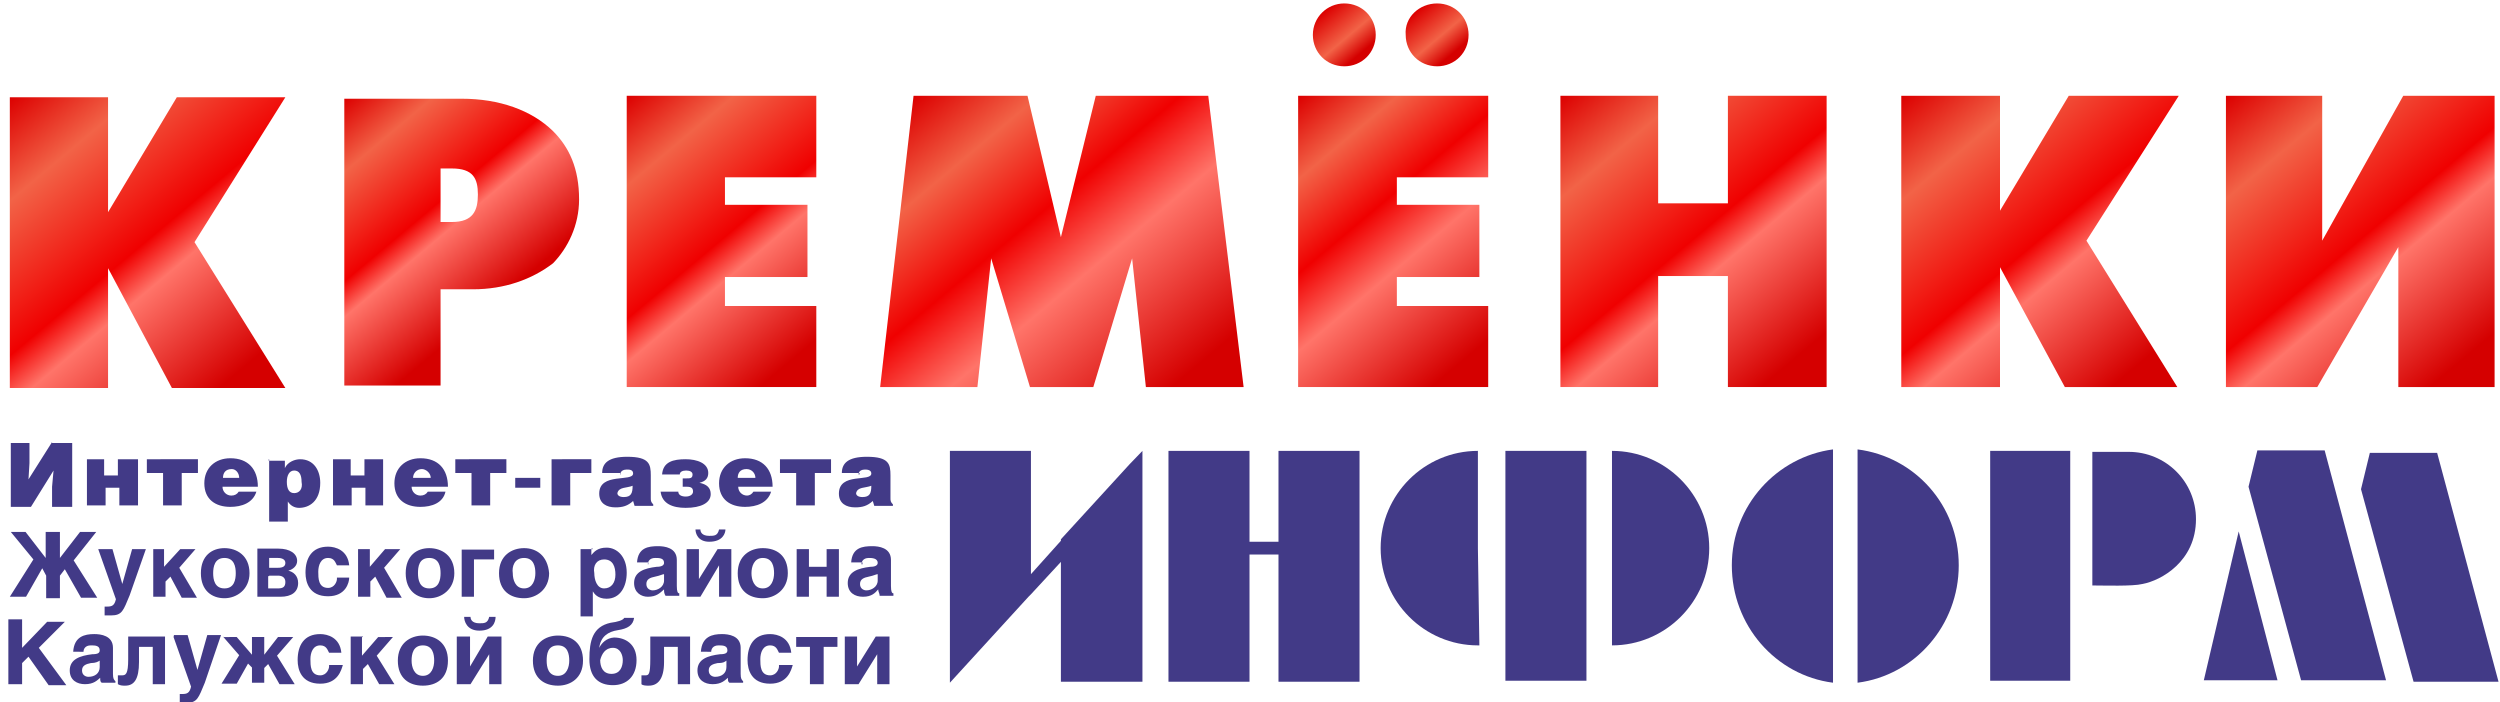
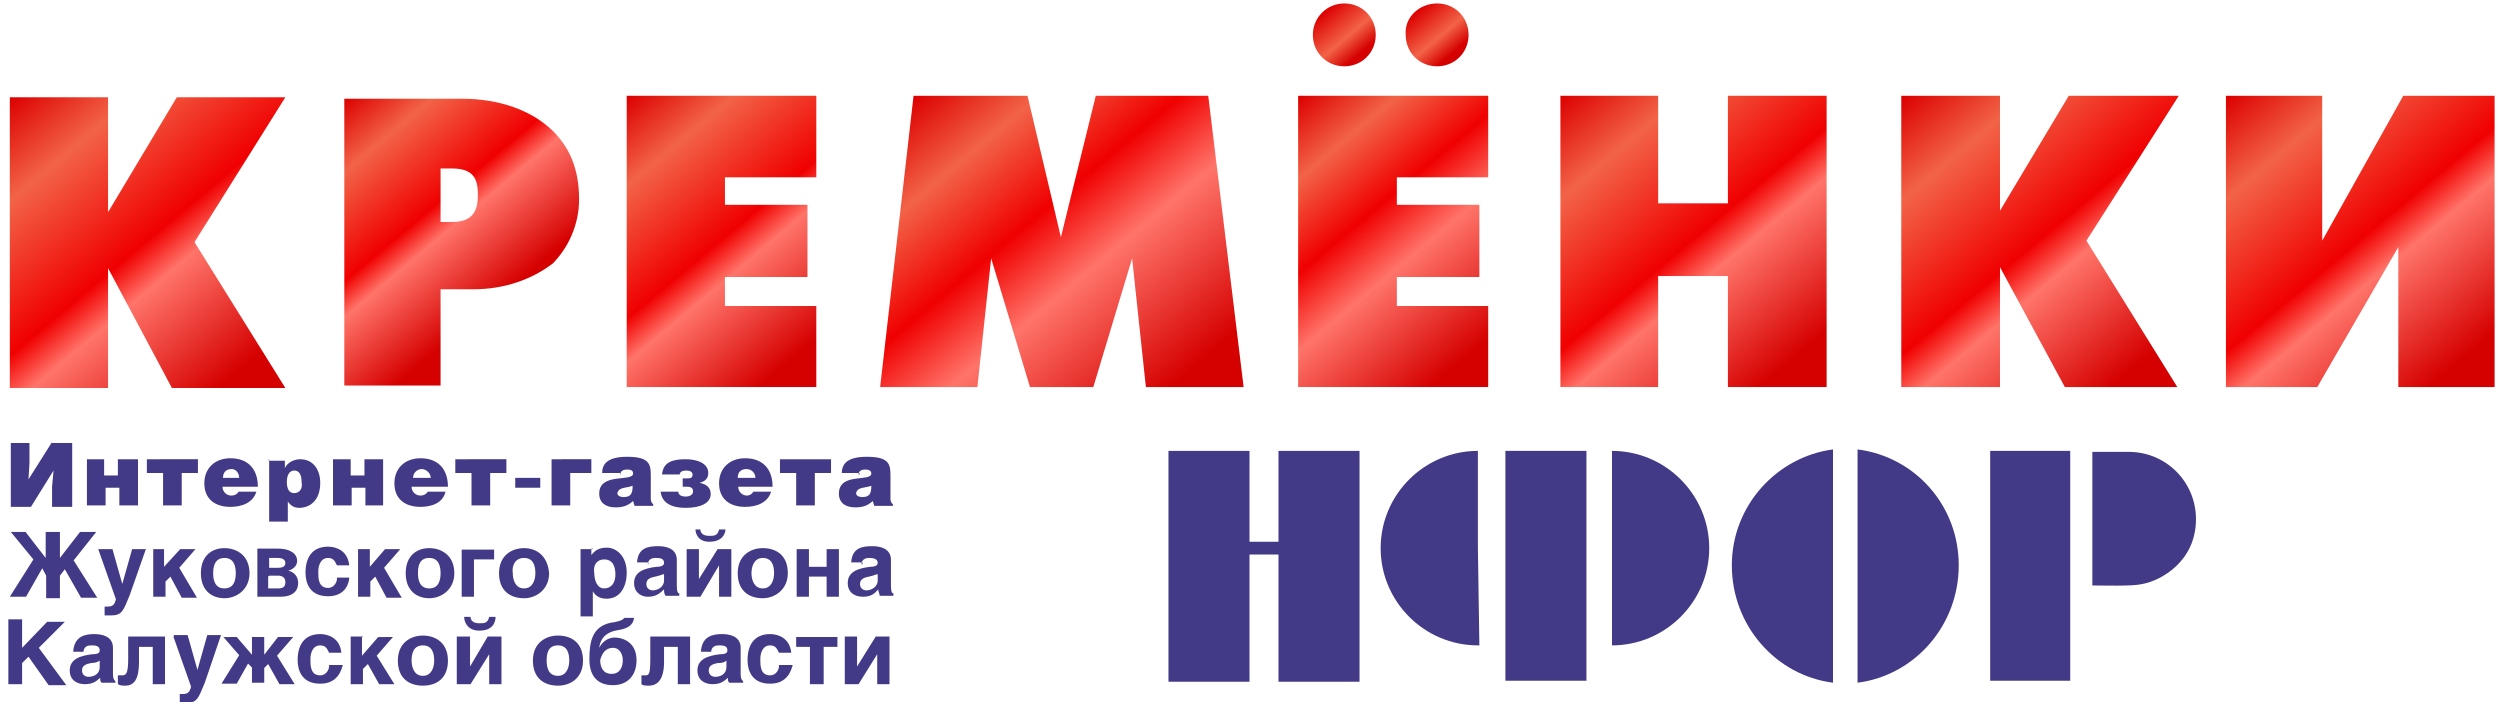
<svg xmlns="http://www.w3.org/2000/svg" version="1.1" id="Слой_1" x="0px" y="0px" viewBox="0 0 509 143" style="enable-background:new 0 0 509 143;" xml:space="preserve">
  <style type="text/css">
	.st0{fill:url(#SVGID_1_);}
	.st1{fill:url(#SVGID_2_);}
	.st2{fill:url(#SVGID_3_);}
	.st3{fill:url(#SVGID_4_);}
	.st4{fill:url(#SVGID_5_);}
	.st5{fill:url(#SVGID_6_);}
	.st6{fill:url(#SVGID_7_);}
	.st7{fill:url(#SVGID_8_);}
	.st8{fill:#423A87;}
	.st9{fill:url(#SVGID_9_);}
	.st10{fill:url(#SVGID_10_);}
</style>
  <g>
    <linearGradient id="SVGID_1_" gradientUnits="userSpaceOnUse" x1="454.697" y1="125.784" x2="506.548" y2="63.99" gradientTransform="matrix(1 0 0 -1 0 144.11)">
      <stop offset="0" style="stop-color:#DC0000" />
      <stop offset="0.199" style="stop-color:#F26347" />
      <stop offset="0.495" style="stop-color:#F00000" />
      <stop offset="0.592" style="stop-color:#FF7469" />
      <stop offset="0.893" style="stop-color:#D50000" />
    </linearGradient>
    <polygon class="st0" points="507.9,78.8 488.3,78.8 488.3,50.3 471.8,78.8 453.2,78.8 453.2,19.5 472.8,19.5 472.8,49 489.3,19.5    507.9,19.5  " />
    <linearGradient id="SVGID_2_" gradientUnits="userSpaceOnUse" x1="389.185" y1="126.139" x2="441.57" y2="63.708" gradientTransform="matrix(1 0 0 -1 0 144.11)">
      <stop offset="0" style="stop-color:#DC0000" />
      <stop offset="0.199" style="stop-color:#F26347" />
      <stop offset="0.495" style="stop-color:#F00000" />
      <stop offset="0.592" style="stop-color:#FF7469" />
      <stop offset="0.893" style="stop-color:#D50000" />
    </linearGradient>
    <polygon class="st1" points="443.6,19.5 424.8,49 443.3,78.8 420.4,78.8 407.2,54.4 407.2,78.8 387.1,78.8 387.1,19.5 407.2,19.5    407.2,42.9 421.2,19.5  " />
    <linearGradient id="SVGID_3_" gradientUnits="userSpaceOnUse" x1="319.034" y1="125.659" x2="370.579" y2="64.23" gradientTransform="matrix(1 0 0 -1 0 144.11)">
      <stop offset="0" style="stop-color:#DC0000" />
      <stop offset="0.199" style="stop-color:#F26347" />
      <stop offset="0.495" style="stop-color:#F00000" />
      <stop offset="0.592" style="stop-color:#FF7469" />
      <stop offset="0.893" style="stop-color:#D50000" />
    </linearGradient>
    <polygon class="st2" points="371.9,78.8 351.8,78.8 351.8,56.2 337.6,56.2 337.6,78.8 317.7,78.8 317.7,19.5 337.6,19.5    337.6,41.4 351.8,41.4 351.8,19.5 371.9,19.5  " />
    <linearGradient id="SVGID_4_" gradientUnits="userSpaceOnUse" x1="261.147" y1="121.775" x2="306.284" y2="67.983" gradientTransform="matrix(1 0 0 -1 0 144.11)">
      <stop offset="0" style="stop-color:#DC0000" />
      <stop offset="0.184" style="stop-color:#F26347" />
      <stop offset="0.393" style="stop-color:#F00000" />
      <stop offset="0.566" style="stop-color:#FF7469" />
      <stop offset="0.893" style="stop-color:#D50000" />
    </linearGradient>
    <polygon class="st3" points="303,78.8 264.3,78.8 264.3,19.5 303,19.5 303,36.1 284.4,36.1 284.4,41.7 301.2,41.7 301.2,56.4    284.4,56.4 284.4,62.3 303,62.3  " />
    <linearGradient id="SVGID_5_" gradientUnits="userSpaceOnUse" x1="187.1" y1="125.332" x2="244.003" y2="57.518" gradientTransform="matrix(1 0 0 -1 0 144.11)">
      <stop offset="0" style="stop-color:#DC0000" />
      <stop offset="0.184" style="stop-color:#F26347" />
      <stop offset="0.393" style="stop-color:#F00000" />
      <stop offset="0.566" style="stop-color:#FF7469" />
      <stop offset="0.893" style="stop-color:#D50000" />
    </linearGradient>
    <polygon class="st4" points="253.2,78.8 233.3,78.8 230.5,52.6 222.6,78.8 209.7,78.8 201.8,52.6 199,78.8 179.2,78.8 186,19.5    209.2,19.5 216,48.3 223.1,19.5 246,19.5  " />
    <linearGradient id="SVGID_6_" gradientUnits="userSpaceOnUse" x1="124.361" y1="121.776" x2="169.498" y2="67.984" gradientTransform="matrix(1 0 0 -1 0 144.11)">
      <stop offset="0" style="stop-color:#DC0000" />
      <stop offset="0.199" style="stop-color:#F26347" />
      <stop offset="0.495" style="stop-color:#F00000" />
      <stop offset="0.592" style="stop-color:#FF7469" />
      <stop offset="0.893" style="stop-color:#D50000" />
    </linearGradient>
    <polygon class="st5" points="166.2,78.8 127.6,78.8 127.6,19.5 166.2,19.5 166.2,36.1 147.6,36.1 147.6,41.7 164.4,41.7    164.4,56.4 147.6,56.4 147.6,62.3 166.2,62.3  " />
    <linearGradient id="SVGID_7_" gradientUnits="userSpaceOnUse" x1="269.629" y1="141.926" x2="277.824" y2="132.16" gradientTransform="matrix(1 0 0 -1 0 144.11)">
      <stop offset="0" style="stop-color:#DC0000" />
      <stop offset="0.556" style="stop-color:#F26347" />
      <stop offset="0.893" style="stop-color:#D50000" />
    </linearGradient>
    <path class="st6" d="M273.7,0.7c3.6,0,6.4,2.8,6.4,6.4s-2.8,6.4-6.4,6.4c-3.6,0-6.4-2.8-6.4-6.4S270.2,0.7,273.7,0.7z" />
    <linearGradient id="SVGID_8_" gradientUnits="userSpaceOnUse" x1="288.431" y1="141.942" x2="296.626" y2="132.175" gradientTransform="matrix(1 0 0 -1 0 144.11)">
      <stop offset="0" style="stop-color:#DC0000" />
      <stop offset="0.556" style="stop-color:#F26347" />
      <stop offset="0.893" style="stop-color:#D50000" />
    </linearGradient>
    <path class="st7" d="M292.6,0.7c3.6,0,6.4,2.8,6.4,6.4s-2.8,6.4-6.4,6.4s-6.4-2.8-6.4-6.4C285.9,3.5,289,0.7,292.6,0.7z" />
    <g>
      <polygon class="st8" points="254.4,110.3 260.3,110.3 260.3,91.8 276.8,91.8 276.8,138.8 260.3,138.8 260.3,112.9 254.4,112.9     254.4,138.8 237.9,138.8 237.9,91.8 254.4,91.8   " />
-       <polygon class="st8" points="216,109.8 230,94.5 232.6,91.8 232.6,96.3 232.6,96.3 232.6,138.8 216,138.8 216,114.4 209.9,121     209.9,121 209.4,121.5 193.4,139 193.4,138.8 193.4,138.8 193.4,91.8 209.9,91.8 209.9,116.9 216,110.1   " />
      <path class="st8" d="M328.2,111.6v19.8l0,0c10.9,0,19.8-8.9,19.8-19.8s-8.9-19.8-19.8-19.8V111.6z M300.9,111.6l0.3,19.8    c0,0,0,0-0.3,0c-10.9,0-19.8-8.9-19.8-19.8s8.9-19.8,19.8-19.8V111.6z M306.5,91.8h16.5v46.8h-16.5V91.8z" />
      <path class="st8" d="M373.2,139c-11.7-1.5-20.6-11.7-20.6-23.9s9.2-22.1,20.6-23.6V139z M378.2,139c11.7-1.5,20.6-11.7,20.6-23.9    s-8.9-22.1-20.6-23.6V139z" />
      <path class="st8" d="M405.2,91.8h16.3v46.8h-16.3V91.8z M433.4,92L433.4,92L433.4,92L433.4,92c7.6,0,13.7,6.1,13.7,13.7    c0,8.6-7.1,12.5-10.9,13.2c-2,0.5-7.9,0.3-10.2,0.3V92H433.4z" />
-       <path class="st8" d="M508.7,138.8h-17.3l-10.7-39.2l1.8-7.4h13.7L508.7,138.8z M485.8,138.5h-17.3l-10.7-39.4l1.8-7.4h13.7    L485.8,138.5z M463.7,138.5h-15l7.1-30.3L463.7,138.5z" />
    </g>
    <g>
      <path class="st8" d="M10.6,90l-4.8,7.6L6,94.3v-4.1H2.2v13h4.1l4.6-7.4l-0.3,3.3v4.1h4.1v-13h-4.1V90z M21.3,93.5h-3.6v9.4h3.8    v-3.6h2.8v3.6h3.8v-9.4h-4.1v3.3h-2.8V93.5z M29.9,93.5v2.8h3.3v6.6H37v-6.6h3.3v-2.8H29.9z M45.4,97.3c0-1,0.5-1.8,1.8-1.8    c0.8,0,1.5,0.8,1.5,1.8H45.4z M52.5,99.1c0-3.6-2-5.8-5.6-5.8c-3.1,0-5.3,2-5.3,5.1c0,3.3,2.3,4.8,5.3,4.8c2.3,0,4.6-0.8,5.3-3.1    h-3.6c-0.3,0.5-0.8,0.8-1.5,0.8c-1,0-1.8-0.8-1.8-1.8H52.5z M54.8,93.5v12.7h3.8v-4.1c0.5,0.8,1.3,1.3,2.3,1.3    c2,0,4.3-1.3,4.3-5.1c0-2.5-1.3-4.8-4.1-4.8c-1,0-2.5,0.5-3.1,1.8l0,0v-1.5h-3.3V93.5z M59.9,100.4c-1,0-1.5-0.8-1.5-2.3    c0-1.3,0.5-2.3,1.5-2.3s1.5,0.8,1.5,2.3C61.7,99.6,60.9,100.4,59.9,100.4L59.9,100.4z M71.4,93.5h-3.6v9.4h3.8v-3.6h2.8v3.6H78    v-9.4h-3.8v3.3h-2.8V93.5z M84.1,97.3c0-1,0.8-1.8,1.8-1.8c0.8,0,1.8,0.8,1.8,1.8H84.1z M91.2,99.1c0-3.6-2-5.8-5.6-5.8    c-3.1,0-5.3,2-5.3,5.1c0,3.3,2.3,4.8,5.3,4.8c2.3,0,4.6-0.8,5.1-3.1h-3.6c-0.3,0.5-0.8,0.8-1.5,0.8c-1,0-1.8-0.8-1.8-1.8H91.2z     M92.7,93.5v2.8H96v6.6h3.8v-6.6h3.3v-2.8H92.7z M104.9,97.3v2h5.1v-2H104.9z M112.3,93.5v9.4h3.8v-6.6h4.3v-2.8    C120.4,93.5,112.3,93.5,112.3,93.5z M126.3,96.6c0-0.8,0.8-1,1.3-1s1.3,0,1.3,0.8c0,1.8-6.9-0.3-6.9,4.1c0,2,1.5,2.8,3.3,2.8    c1.5,0,2.5-0.3,3.6-1.3l0.3,1h3.8v-0.3c-0.5-0.5-0.5-0.8-0.5-1.3v-4.6c0-2.3-0.3-3.8-4.8-3.8c-3.8,0-5.1,1.3-5.1,3.3h3.8V96.6z     M128.8,98.9c0,1.5-0.3,2.3-1.8,2.3c-0.8,0-1.3-0.3-1.3-0.8C126,99.1,127.6,99.4,128.8,98.9L128.8,98.9z M139,99.1h0.8    c1,0,1.3,0.3,1.3,1c0,0.5-0.5,1-1.5,1c-0.8,0-1.5-0.3-1.5-1h-3.6c0.3,2.5,2.5,3.3,5.1,3.3c3.1,0,5.1-1,5.1-2.8    c0-1.3-0.8-2-2.3-2.3c1.3-0.3,1.8-1,1.8-2c0-2-2.3-2.8-4.6-2.8c-2.5,0-4.6,0.5-4.8,3.1h3.6c0-0.5,0.5-0.8,1.3-0.8s1.3,0.3,1.3,0.8    c0,0.8-0.5,0.8-1.3,0.8H139V99.1z M150.2,97.3c0-1,0.5-1.8,1.8-1.8c1,0,1.8,0.8,1.8,1.8H150.2z M157.3,99.1c0-3.6-2-5.8-5.6-5.8    c-3.1,0-5.3,2-5.3,5.1c0,3.3,2.3,4.8,5.3,4.8c2.3,0,4.6-0.8,5.3-3.1h-3.6c-0.3,0.5-0.8,0.8-1.3,0.8c-1,0-1.8-0.8-1.8-1.8H157.3z     M158.8,93.5v2.8h3.3v6.6h3.8v-6.6h3.3v-2.8H158.8z M174.8,96.6c0-0.8,0.8-1,1.3-1c0.3,0,1.3,0,1.3,0.8c0,1.8-6.6-0.3-6.6,4.1    c0,2,1.5,2.8,3.3,2.8c1.5,0,2.5-0.3,3.6-1.3l0.3,1h3.8v-0.3c-0.5-0.5-0.5-0.8-0.5-1.3v-4.6c0-2.3-0.3-3.8-4.8-3.8    c-3.8,0-5.1,1.3-5.1,3.3h3.6V96.6z M177.4,98.9c0,1.5-0.3,2.3-1.8,2.3c-0.8,0-1.3-0.3-1.3-0.8C174.6,99.1,176.1,99.4,177.4,98.9    L177.4,98.9z" />
      <path class="st8" d="M2.2,108.3l4.6,5.6L2,121.5h3.3l3.3-5.8l0.8,1.5v4.6h2.8v-4.6l1-1.3l3.3,5.8h3.3l-4.8-7.6l4.6-5.8h-3.3    l-4.1,5.3v-5.3H9.3v5.3l-4.1-5.3H2.2z M20,111.8l3.6,10.2c-0.3,1.3-0.8,1.5-1.8,1.5c-0.3,0-0.5,0-0.5,0v1.8c0.3,0,0.8,0,1.3,0    c2.3,0,2.5-1,3.8-4.1l3.3-9.4h-2.8l-2,7.1l0,0l-2-7.1H20z M33.7,111.8h-2.5v9.7h2.5v-3.1l1-1l2.3,4.3h3.1l-3.6-6.1l3.3-3.8h-3.1    l-3.3,3.6v-3.6H33.7z M45.7,111.6c-2.5,0-4.8,1.5-4.8,5.1s2.3,5.1,4.8,5.1c2.5,0,5.1-1.8,5.1-5.1    C50.8,113.1,48.2,111.6,45.7,111.6z M45.7,113.6c2,0,2.3,1.8,2.3,3.1s-0.3,3.1-2.3,3.1c-2,0-2.3-1.8-2.3-3.1    C43.4,115.4,43.7,113.6,45.7,113.6z M52.3,121.5h4.8c2.3,0,3.6-1,3.6-2.8c0-1.5-1-2.3-2-2.5c1-0.3,1.8-1,1.8-2    c0-1.5-1.5-2.5-3.8-2.5h-4.3V121.5z M54.8,117.2h1.8c1,0,1.5,0.5,1.5,1.3c0,1-0.5,1.3-1.5,1.3h-2v-2.5H54.8z M54.8,113.6h1.8    c0.8,0,1.5,0.3,1.5,1s-0.5,1-1.5,1h-1.8V113.6z M68.6,117.9c0,0.5-0.5,1.8-1.8,1.8c-2,0-2-2-2-3.3s0.5-2.8,2-2.8    c1.3,0,1.5,1,1.8,1.5h2.5c-0.3-3.1-2.8-3.8-4.3-3.8c-3.3,0-4.6,2.3-4.6,5.3c0,2,0.8,4.8,4.6,4.8c3.6,0,4.3-2.8,4.3-3.8h-2.5V117.9    z M75.4,111.8h-2.5v9.7h2.5v-3.1l1-1l2.3,4.3h3.1l-3.6-6.1l3.3-3.8h-3.1l-3.1,3.6V111.8z M87.4,111.6c-2.5,0-4.8,1.5-4.8,5.1    s2.3,5.1,4.8,5.1c2.5,0,5.1-1.8,5.1-5.1C92.5,113.1,89.9,111.6,87.4,111.6z M87.4,113.6c2,0,2.3,1.8,2.3,3.1s-0.3,3.1-2.3,3.1    c-2,0-2.3-1.8-2.3-3.1C85.1,115.4,85.3,113.6,87.4,113.6z M94,111.8v9.7h2.5v-7.6h4.1v-2H94z M106.7,111.6c-2.5,0-5.1,1.5-5.1,5.1    s2.3,5.1,5.1,5.1c2.5,0,5.1-1.8,5.1-5.1C111.5,113.1,109.2,111.6,106.7,111.6z M106.7,113.6c2,0,2.3,1.8,2.3,3.1s-0.5,3.1-2.3,3.1    c-1.8,0-2.3-1.8-2.3-3.1C104.2,115.4,104.7,113.6,106.7,113.6z M123,113.9c1.8,0,2.3,1.5,2.3,3.1s-0.8,2.8-2.3,2.8s-2-1.8-2-3.1    C120.7,115.1,121.5,113.9,123,113.9z M120.7,111.8h-2.5v13.7h2.5v-5.1l0,0c0.3,0.5,1,1.5,2.8,1.5c2.8,0,4.1-2.5,4.1-5.3    c0-3.3-2-5.1-4.1-5.1c-1.8,0-2.5,0.8-3.1,1.5l0,0v-1.3H120.7z M131.9,114.9c0-0.5,0.3-1.3,1.5-1.3c0.8,0,1.8,0,1.8,1    c0,0.5-0.5,0.8-1.5,0.8c-2.5,0.3-4.6,1-4.6,3.3c0,2,1.5,2.8,2.8,2.8c1.8,0,2.5-0.8,3.3-1.5c0,0.5,0,0.8,0.3,1.3h2.8v-0.5    c-0.3,0-0.5-0.3-0.5-1.5v-5.3c0-2.5-2.5-2.8-3.8-2.8c-2,0-4.1,0.3-4.3,3.3h2.3V114.9z M135.2,116.9v1.3c0,1.3-1.3,2-2.3,2    c-0.5,0-1.3-0.3-1.3-1.3s0.8-1.3,1.8-1.5C134.4,117.2,134.9,116.9,135.2,116.9L135.2,116.9z M142.3,111.8h-2.5v9.7h2.8l3.8-6.4    v6.4h2.5v-9.7h-2.8l-3.8,6.1V111.8z M146.4,107.8c-0.3,1.3-1,1.3-2,1.3c-1.5,0-1.8-0.8-1.8-1.3h-1c0,0.8,0.5,2.5,2.8,2.5    c2.8,0,3.3-1.8,3.3-2.5H146.4z M155.3,111.6c-2.5,0-5.1,1.5-5.1,5.1s2.3,5.1,5.1,5.1c2.5,0,5.1-1.8,5.1-5.1    C160.4,113.1,158.1,111.6,155.3,111.6z M155.3,113.6c2,0,2.3,1.8,2.3,3.1s-0.5,3.1-2.3,3.1c-1.8,0-2.3-1.8-2.3-3.1    C153,115.4,153.5,113.6,155.3,113.6z M164.7,111.8h-2.5v9.7h2.5v-4.1h3.6v4.1h2.5v-9.7h-2.5v3.6h-3.6V111.8z M175.4,114.9    c0-0.5,0.3-1.3,1.5-1.3c0.5,0,1.8,0,1.8,1c0,0.5-0.5,0.8-1.5,0.8c-2.5,0.3-4.6,1-4.6,3.3c0,2,1.5,2.8,3.1,2.8    c1.8,0,2.5-0.8,3.1-1.5c0,0.5,0.3,0.8,0.3,1.3h2.8v-0.5c-0.3,0-0.5-0.3-0.5-1.5v-5.3c0-2.5-2.5-2.8-3.8-2.8c-2,0-4.1,0.3-4.3,3.3    h2.3V114.9z M178.7,116.9v1.3c0,1.3-1.3,2-2.3,2c-0.5,0-1.3-0.3-1.3-1.3s0.8-1.3,1.8-1.5C177.9,117.2,178.4,116.9,178.7,116.9    L178.7,116.9z" />
      <path class="st8" d="M4.5,126.1H1.7v13.2h2.8V135l1.3-1.3l4.1,5.8h3.6l-5.6-7.6l5.3-5.3H9.6l-5.1,5.3    C4.5,131.9,4.5,126.1,4.5,126.1z M17,132.7c0-0.5,0.3-1.3,1.5-1.3c0.8,0,1.8,0,1.8,1c0,0.5-0.3,0.8-1.5,0.8    c-2.5,0.3-4.6,1-4.6,3.3c0,2,1.5,2.8,3.1,2.8c1.8,0,2.5-0.8,3.1-1.3c0,0.5,0,0.8,0.3,1h2.8v-0.3c-0.3-0.3-0.5-0.5-0.5-1.5v-5.3    c0-2.5-2.5-2.8-3.8-2.8c-2,0-4.1,0.5-4.3,3.6C14.7,132.7,17,132.7,17,132.7z M20.3,134.5v1.3c0,1.3-1,2-2.3,2    c-0.5,0-1.3-0.3-1.3-1.3c0-1,0.8-1.3,1.8-1.5C19.5,135,20,134.7,20.3,134.5L20.3,134.5z M26.1,129.6v4.6c0,3.1-0.5,3.3-1.3,3.3    c-0.3,0-0.8,0-0.8,0v1.8c0.5,0.3,1,0.3,1.5,0.3c1.8,0,2.8-1.3,2.8-4.8v-3.1h2.8v7.6h2.5v-9.7C33.7,129.6,26.1,129.6,26.1,129.6z     M35.3,129.6l3.6,10.2c-0.3,1.3-0.8,1.5-1.8,1.5c-0.3,0-0.5,0-0.5,0v1.8c0.3,0,0.8,0,1.3,0c2.3,0,2.5-1,3.8-4.1l3.3-9.7h-2.8    l-2,7.1l0,0l-2-7.1h-2.8V129.6z M45.4,129.6l3.3,3.8l-3.6,5.8h3.1l2.3-4.1l0.8,0.8v3.1h2.5V136l0.8-0.8l2.3,4.1h3.1l-3.6-5.8    l3.3-3.8h-3.1l-2.8,3.6v-3.6h-2.5v3.6l-3.1-3.6H45.4z M67,135.7c0,0.5-0.5,1.8-1.8,1.8c-2,0-2-2-2-3.3c0-1.3,0.5-2.8,2-2.8    c1.3,0,1.5,1,1.8,1.5h2.5c-0.3-3.1-2.8-3.8-4.3-3.8c-3.3,0-4.6,2.3-4.6,5.3c0,2,0.8,4.8,4.6,4.8c3.6,0,4.3-2.8,4.6-3.8H67V135.7z     M73.9,129.6h-2.5v9.7h2.5v-3.1l1-1l2.3,4.1h3.1l-3.6-5.8l3.3-3.8H77l-3.3,3.8v-3.8H73.9z M86.1,129.4c-2.5,0-5.1,1.5-5.1,5.1    s2.3,5.1,5.1,5.1c2.8,0,5.1-1.5,5.1-5.1C91.2,130.9,88.7,129.4,86.1,129.4z M86.1,131.4c2,0,2.3,1.8,2.3,3.1    c0,1.3-0.5,3.1-2.3,3.1c-1.8,0-2.3-1.8-2.3-3.1S84.1,131.4,86.1,131.4z M95.5,129.6H93v9.7h2.8l3.8-6.1v6.1h2.5v-9.7h-2.8    l-3.6,6.1v-6.1H95.5z M99.6,125.6c-0.3,1.3-1,1.3-2,1.3c-1.5,0-1.8-0.8-1.8-1.3h-1.3c0,0.8,0.5,2.8,3.1,2.8c2.8,0,3.3-1.8,3.3-2.8    H99.6z M113.6,129.4c-2.5,0-5.1,1.5-5.1,5.1s2.3,5.1,5.1,5.1c2.5,0,5.1-1.5,5.1-5.1C118.7,130.9,116.4,129.4,113.6,129.4z     M113.6,131.4c2,0,2.3,1.8,2.3,3.1c0,1.3-0.5,3.1-2.3,3.1c-2,0-2.3-1.8-2.3-3.1S111.5,131.4,113.6,131.4z M122,131.9    c0.3-2.3,1.8-3.3,3.8-3.6c2-0.3,3.1-1,3.3-2.5h-2c-0.3,0.5-1.3,0.8-2.8,1c-3.6,0.8-4.3,3.6-4.3,7.4c0,3.6,1.8,5.3,4.8,5.3    c2.8,0,4.8-1.8,4.8-5.1s-2.3-4.6-4.6-4.6C123.5,129.9,122.5,130.9,122,131.9z M124.8,131.9c1.5,0,2,1.5,2,2.5    c0,1.3-0.5,2.8-2.3,2.8c-1.8,0-2.3-1.5-2.3-2.8C122.5,133.2,123.2,131.9,124.8,131.9L124.8,131.9z M132.4,129.6v4.6    c0,3.1-0.3,3.3-1,3.3c-0.5,0-0.8,0-0.8,0v1.8c0.3,0.3,1,0.3,1.5,0.3c1.8,0,3.1-1.3,3.1-4.8v-3.1h2.8v7.6h2.5v-9.7    C140.5,129.6,132.4,129.6,132.4,129.6z M144.8,132.7c0-0.5,0.3-1.3,1.5-1.3c0.8,0,1.8,0,1.8,1c0,0.5-0.3,0.8-1.5,0.8    c-2.5,0.3-4.6,1-4.6,3.3c0,2,1.5,2.8,3.1,2.8c1.8,0,2.5-0.8,3.1-1.3c0,0.5,0,0.8,0.3,1h2.8v-0.3c-0.3-0.3-0.5-0.5-0.5-1.5v-5.3    c0-2.5-2.5-2.8-3.8-2.8c-2,0-4.1,0.5-4.3,3.6C142.6,132.7,144.8,132.7,144.8,132.7z M147.9,134.5v1.3c0,1.3-1,2-2.3,2    c-0.5,0-1.3-0.3-1.3-1.3c0-1,0.8-1.3,1.8-1.5C147.4,135,147.6,134.7,147.9,134.5L147.9,134.5z M158.6,135.7c0,0.5-0.5,1.8-1.8,1.8    c-2,0-2-2-2-3.3c0-1.3,0.5-2.8,2-2.8c1.3,0,1.5,1,1.8,1.5h2.5c-0.3-3.1-2.8-3.8-4.3-3.8c-3.3,0-4.6,2.3-4.6,5.3    c0,2,0.8,4.8,4.6,4.8c3.6,0,4.3-2.8,4.6-3.8h-2.8V135.7z M167.7,139.3v-7.6h2.8v-2h-8.4v2h2.8v7.6H167.7z M174.6,129.6H172v9.7    h2.8l3.8-6.1v6.1h2.5v-9.7h-2.8l-3.8,6.1V129.6z" />
    </g>
    <linearGradient id="SVGID_9_" gradientUnits="userSpaceOnUse" x1="3.856" y1="125.905" x2="56.242" y2="63.475" gradientTransform="matrix(1 0 0 -1 0 144.11)">
      <stop offset="0" style="stop-color:#DC0000" />
      <stop offset="0.199" style="stop-color:#F26347" />
      <stop offset="0.495" style="stop-color:#F00000" />
      <stop offset="0.592" style="stop-color:#FF7469" />
      <stop offset="0.893" style="stop-color:#D50000" />
    </linearGradient>
    <polygon class="st9" points="58.1,19.8 39.6,49.3 58.1,79 35,79 22,54.6 22,79 2,79 2,19.8 22,19.8 22,43.2 36,19.8  " />
    <g id="Слой_x0020_1">
      <linearGradient id="SVGID_10_" gradientUnits="userSpaceOnUse" x1="66.555" y1="121.087" x2="103.619" y2="76.915" gradientTransform="matrix(1 0 0 -1 0 144.11)">
        <stop offset="0" style="stop-color:#DC0000" />
        <stop offset="0.199" style="stop-color:#F26347" />
        <stop offset="0.495" style="stop-color:#F00000" />
        <stop offset="0.592" style="stop-color:#FF7469" />
        <stop offset="0.893" style="stop-color:#D50000" />
      </linearGradient>
      <path class="st10" d="M97.3,39.6c0-3.3-1-5.3-5.3-5.3h-2.3v10.9H92C96.3,45.2,97.3,42.9,97.3,39.6z M117.9,40.6    c0,5.3-2.3,9.9-5.3,13c-4.3,3.3-9.9,5.3-16.3,5.3h-6.6v19.6H70.1V20.1H94c7.6,0,14.2,2.3,18.6,6.6C115.9,30,117.9,34.3,117.9,40.6    z" />
    </g>
  </g>
</svg>